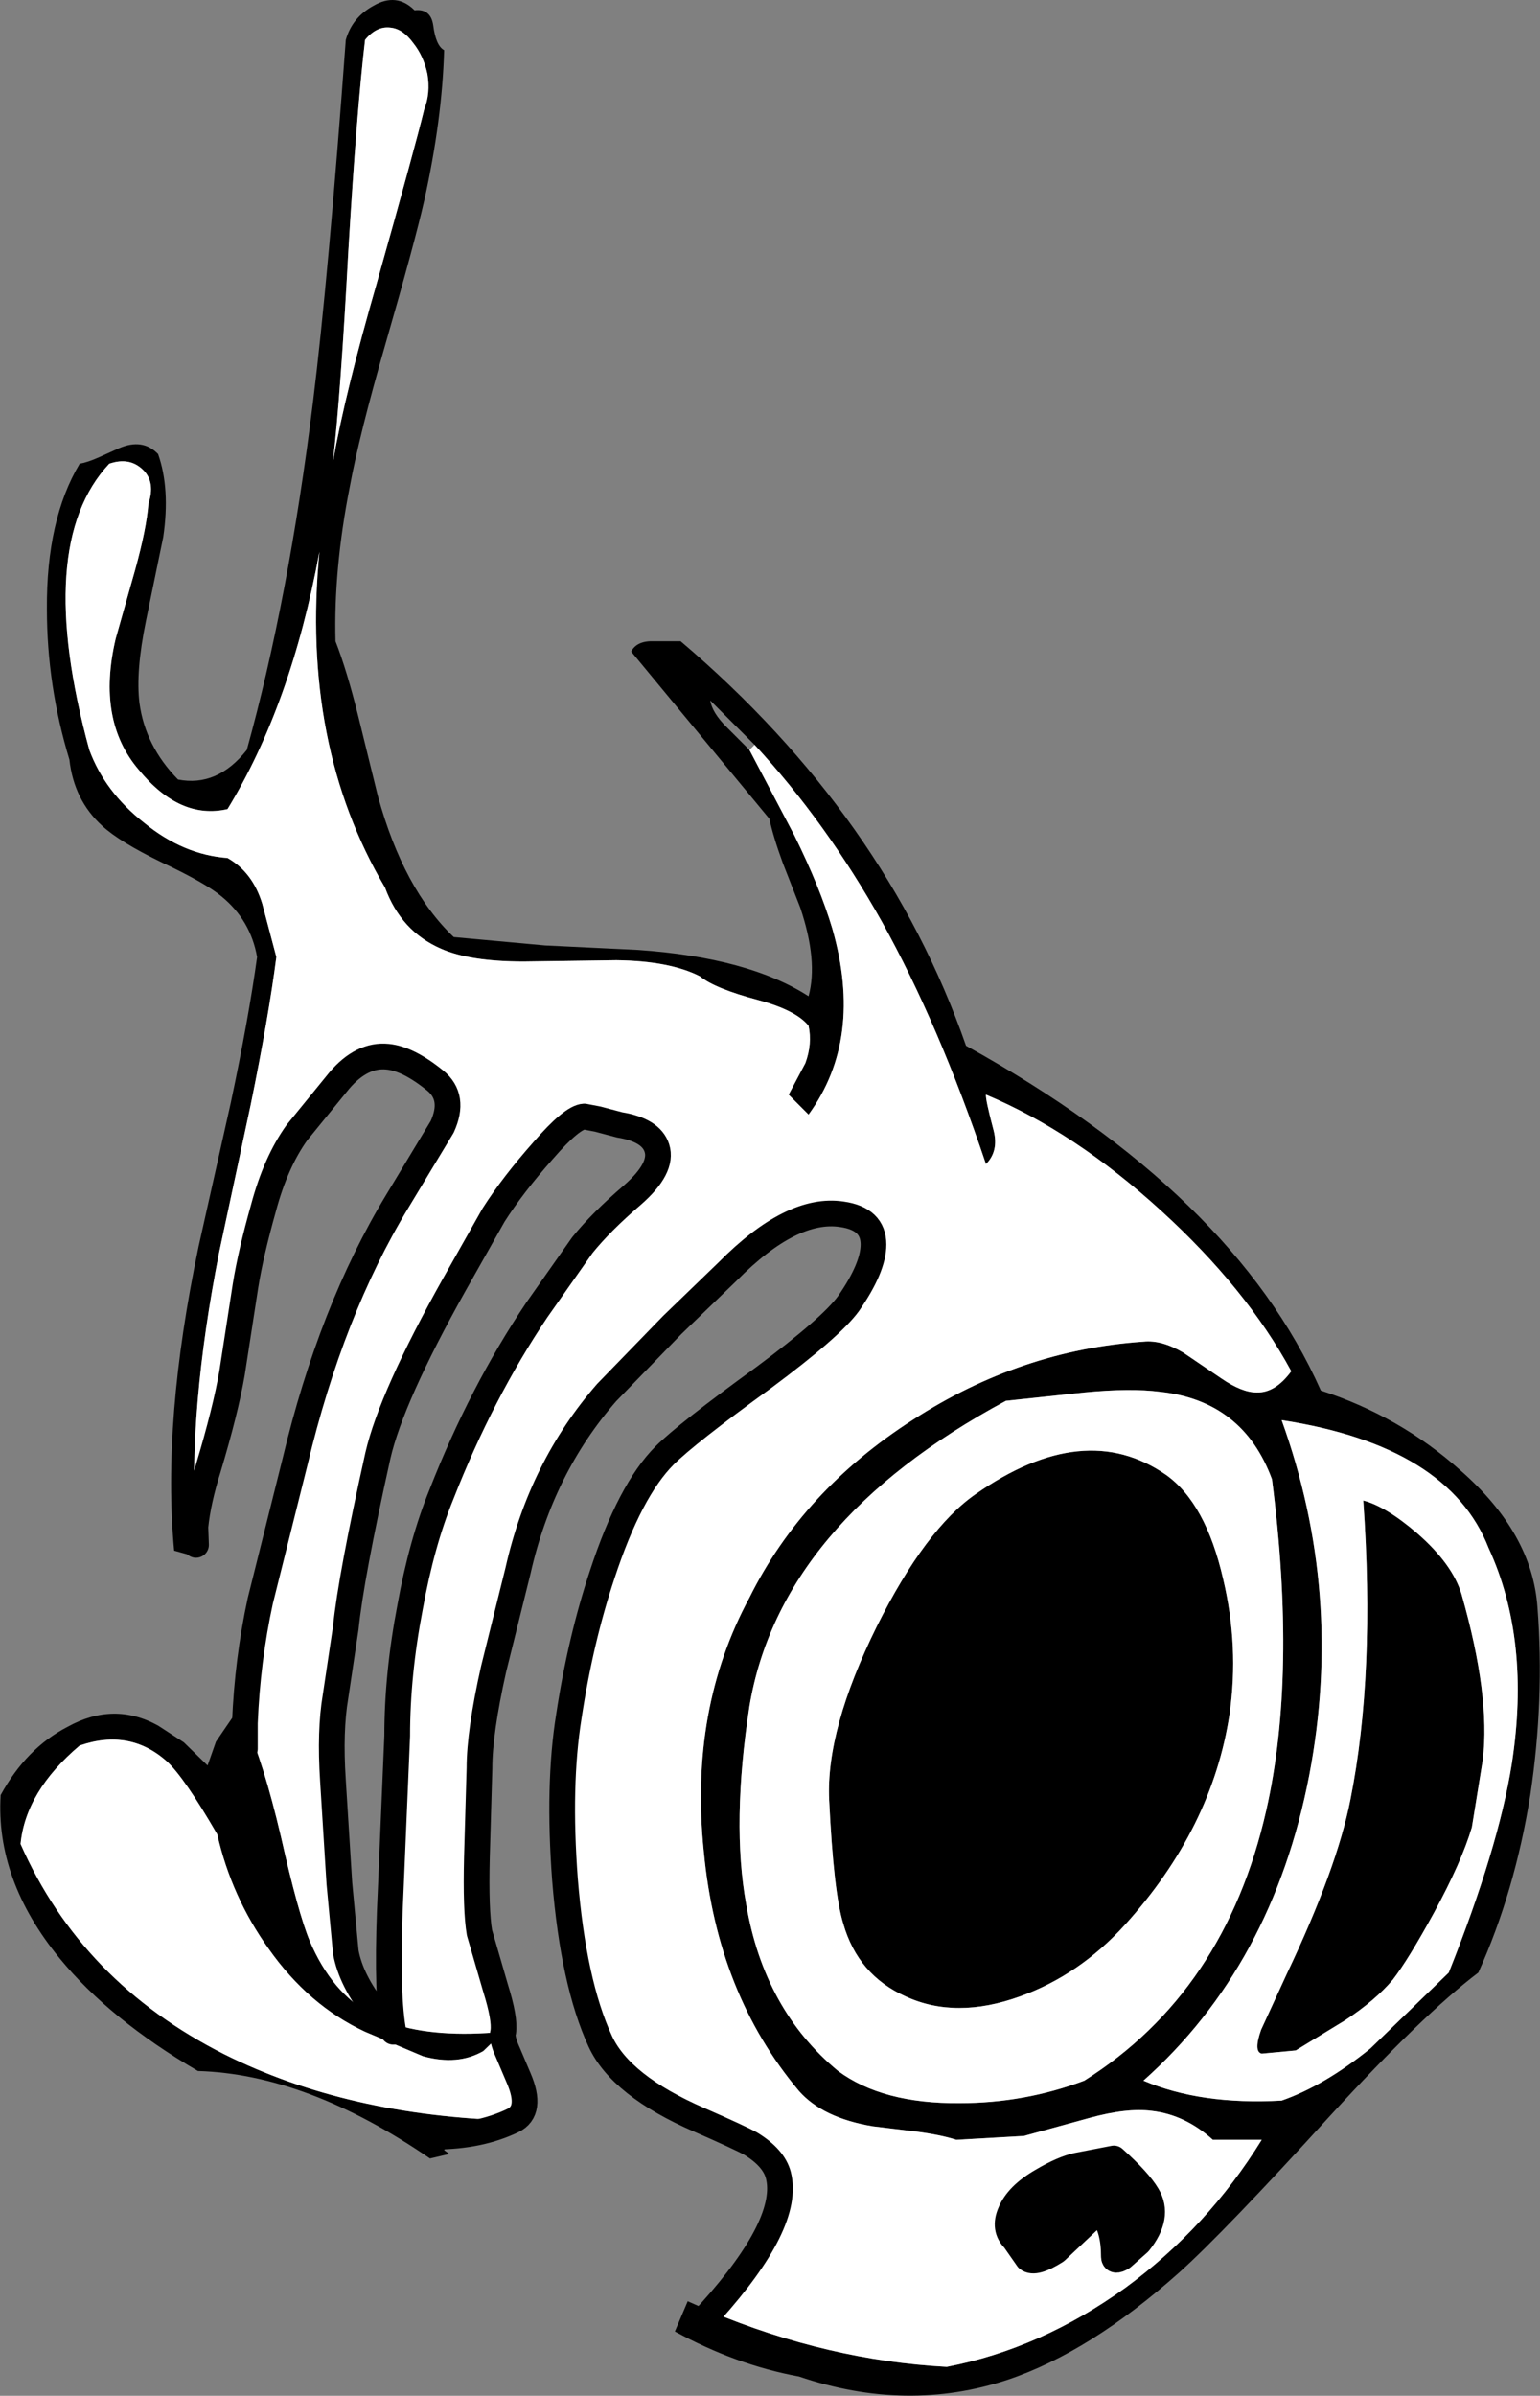
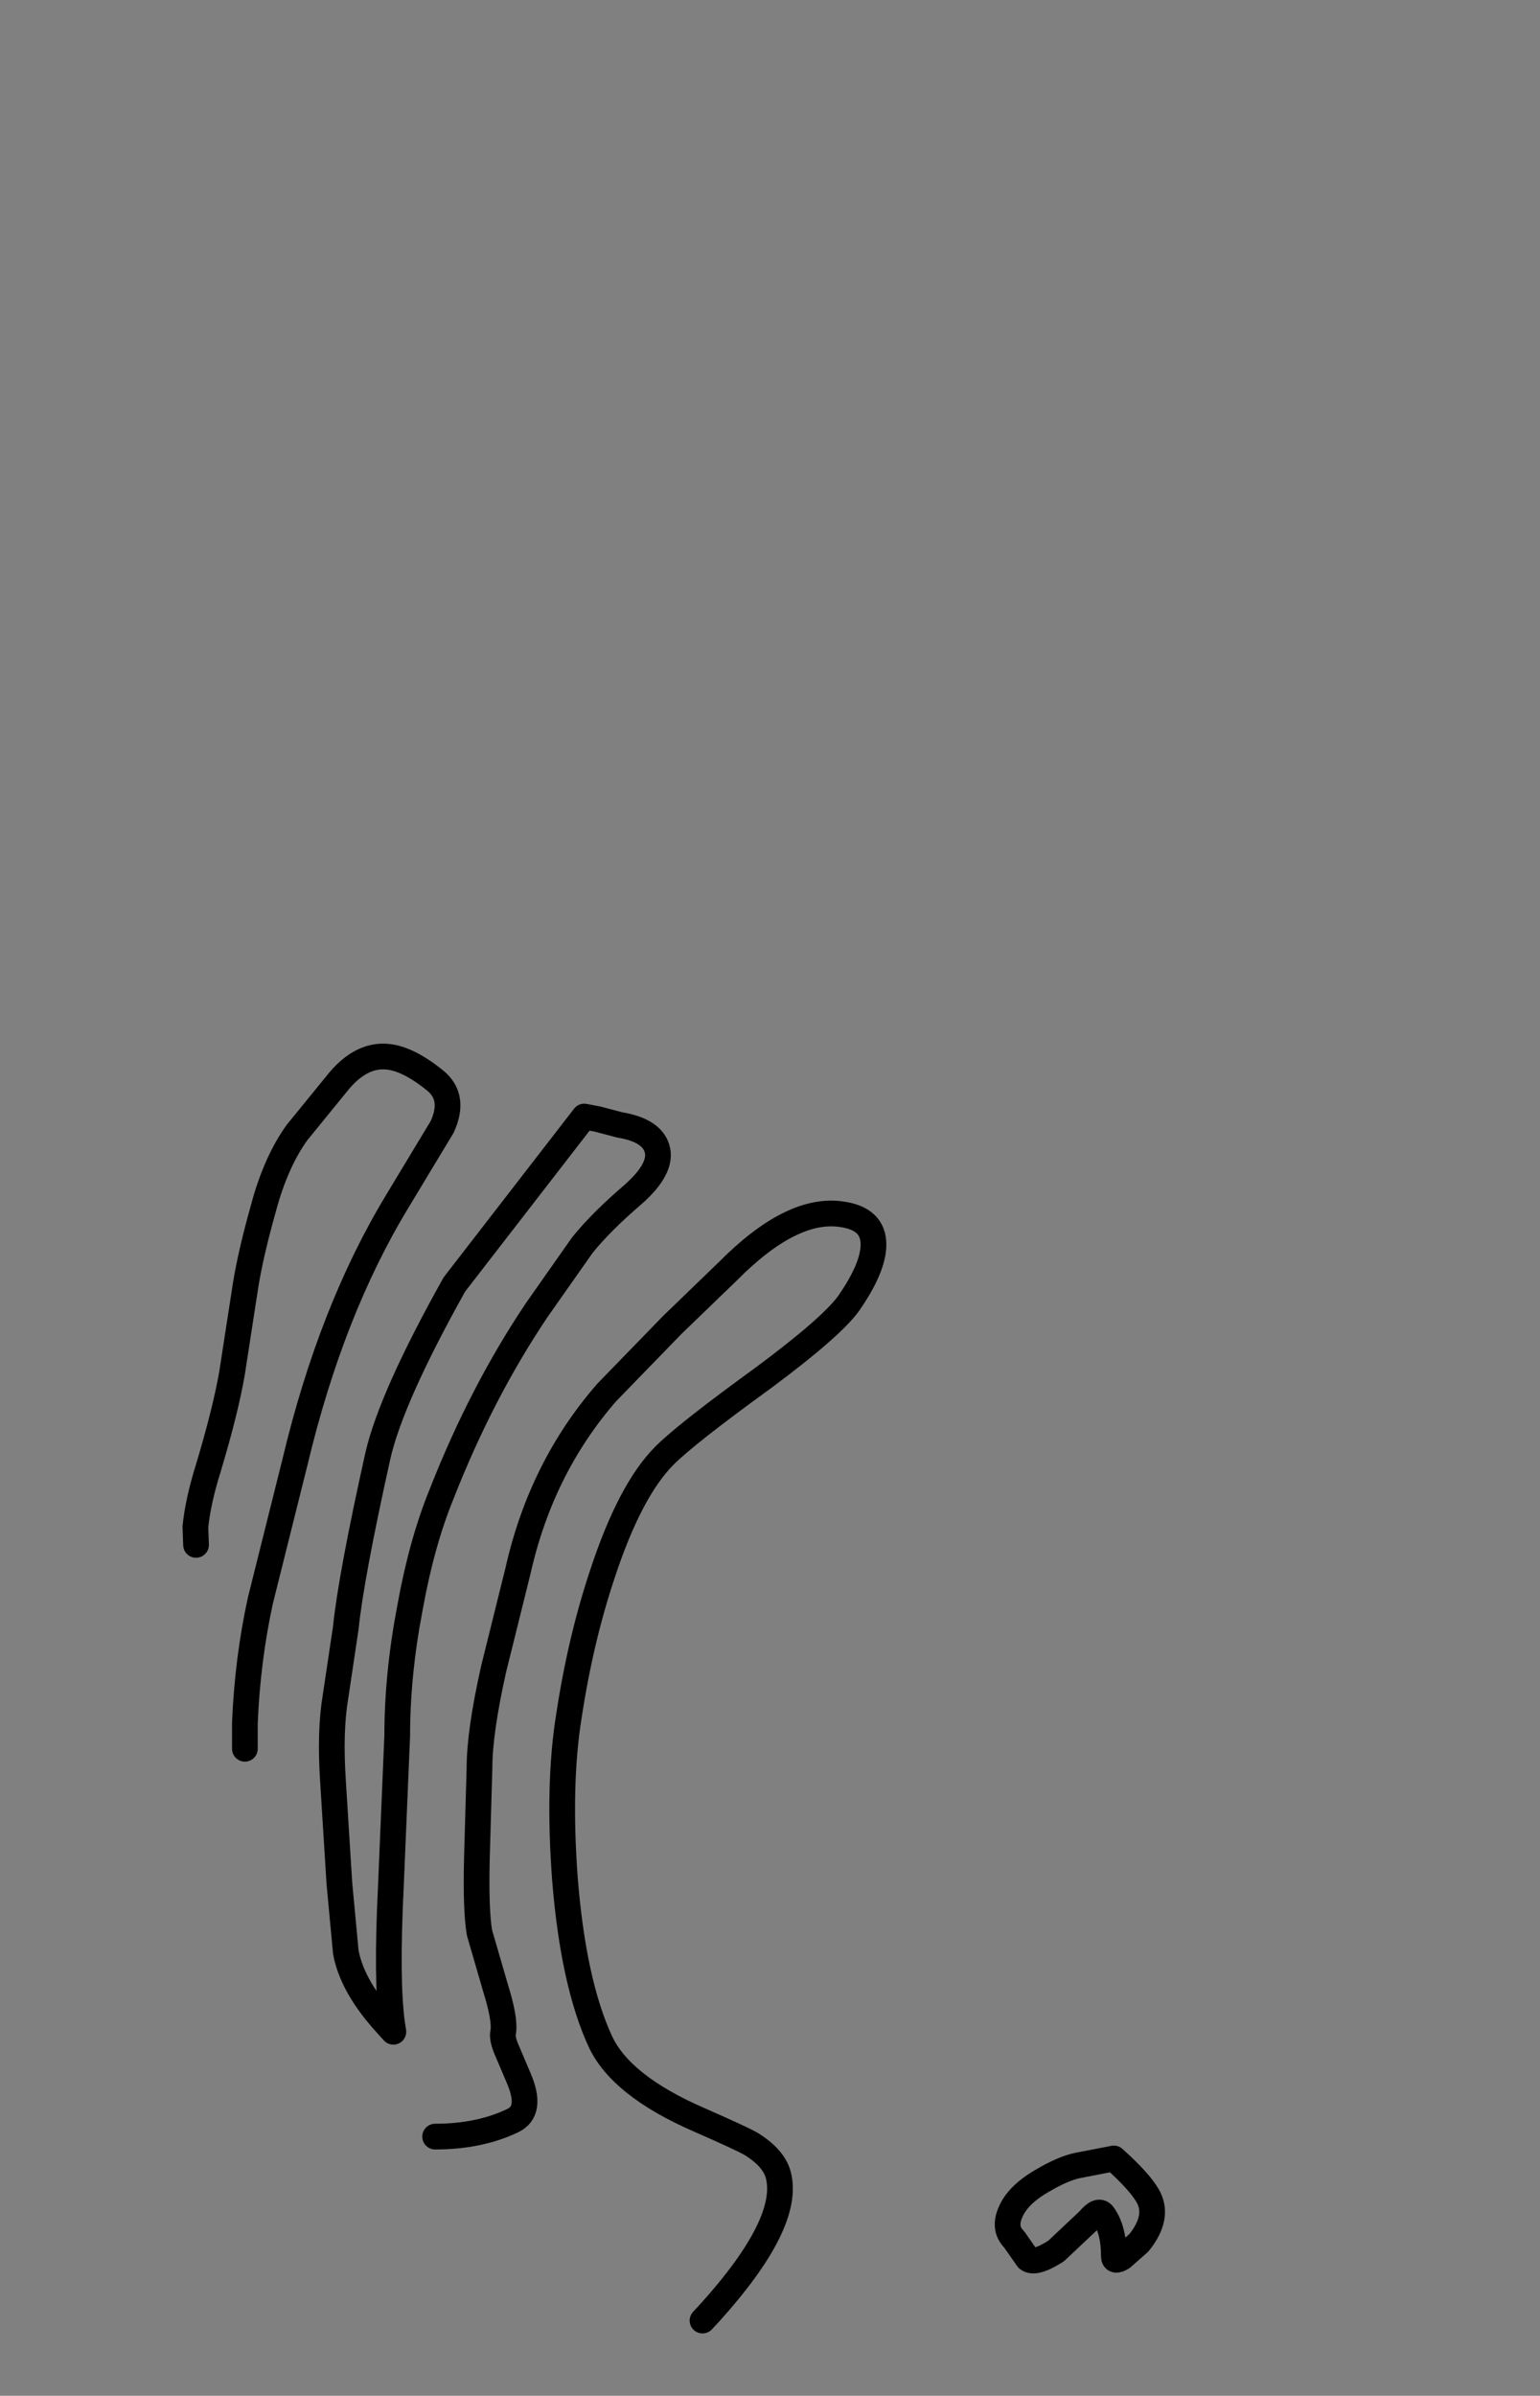
<svg xmlns="http://www.w3.org/2000/svg" height="186.25px" width="119.8px">
  <rect width="100%" height="100%" fill="#808080" stroke="none" />
  <g transform="matrix(1.0, 0.0, 0.0, 1.0, 58.8, 88.25)">
-     <path d="M-43.55 31.85 L-43.45 32.8 -45.25 32.3 Q-46.2 22.25 -43.35 8.65 L-40.85 -2.5 Q-39.45 -9.1 -38.8 -13.85 -39.3 -16.7 -41.55 -18.55 -42.8 -19.6 -46.2 -21.2 -49.5 -22.8 -50.85 -24.05 -53.05 -26.05 -53.4 -29.2 -55.15 -34.95 -55.15 -40.9 -55.2 -47.85 -52.6 -52.2 -52.0 -52.3 -51.1 -52.7 L-49.55 -53.4 Q-47.7 -54.2 -46.5 -52.95 -45.55 -50.25 -46.1 -46.5 L-47.45 -39.95 Q-48.25 -36.05 -47.95 -33.6 -47.5 -30.25 -44.95 -27.65 -41.9 -27.05 -39.6 -29.95 -36.35 -41.65 -34.45 -57.0 -33.25 -66.7 -31.9 -85.15 -31.4 -86.9 -29.75 -87.8 -27.95 -88.85 -26.55 -87.45 -25.3 -87.6 -25.1 -86.3 -24.9 -84.7 -24.25 -84.35 -24.4 -78.95 -25.8 -72.65 -26.55 -69.35 -28.8 -61.55 -30.85 -54.45 -31.6 -50.35 -32.85 -44.0 -32.7 -38.4 -31.8 -36.1 -30.9 -32.45 L-29.4 -26.35 Q-27.4 -19.1 -23.5 -15.4 L-16.4 -14.75 -9.15 -14.4 Q-0.55 -13.8 4.1 -10.8 4.85 -13.55 3.45 -17.7 L2.1 -21.15 Q1.35 -23.2 1.05 -24.6 L-9.7 -37.6 Q-9.25 -38.45 -7.95 -38.4 L-5.85 -38.4 Q10.1 -24.85 16.35 -6.95 37.15 4.55 43.95 19.85 50.1 21.85 54.8 26.05 60.4 30.95 60.8 36.7 61.35 43.9 60.25 51.25 59.05 58.8 56.2 65.1 51.9 68.35 44.7 76.2 36.45 85.25 32.95 88.4 26.0 94.6 19.6 96.75 11.75 99.35 3.35 96.5 -1.55 95.6 -6.3 93.0 L-5.3 90.65 -3.5 91.45 Q5.6 95.25 14.85 95.75 22.15 94.35 28.75 89.6 35.15 84.9 39.35 78.1 L35.55 78.1 Q33.4 76.15 30.8 75.85 28.85 75.6 25.95 76.4 L20.85 77.8 15.6 78.1 Q14.35 77.7 12.4 77.45 L9.1 77.05 Q5.2 76.4 3.35 74.3 -3.0 66.75 -4.05 55.7 -5.2 44.65 -0.5 35.95 3.65 27.6 12.25 22.1 20.6 16.7 30.15 16.05 31.55 15.9 33.25 16.9 L36.2 18.9 Q37.8 20.0 38.95 20.0 40.4 20.05 41.65 18.35 38.15 11.9 31.5 5.85 24.8 -0.25 17.9 -3.15 17.85 -2.8 18.5 -0.35 18.9 1.25 17.9 2.25 14.25 -8.6 9.8 -16.6 5.45 -24.35 -0.1 -30.35 L-3.55 -33.8 Q-3.4 -32.85 -2.3 -31.75 L-0.5 -29.95 3.0 -23.3 Q5.0 -19.25 5.95 -16.05 8.4 -7.5 4.1 -1.6 L2.55 -3.15 3.85 -5.6 Q4.4 -7.1 4.1 -8.5 3.15 -9.7 0.2 -10.5 -3.2 -11.4 -4.35 -12.35 -6.7 -13.55 -10.85 -13.6 L-18.05 -13.5 Q-22.25 -13.5 -24.5 -14.5 -27.6 -15.85 -28.85 -19.25 -35.4 -30.35 -33.95 -45.35 -36.15 -33.45 -41.1 -25.35 -44.8 -24.5 -48.0 -28.4 -51.3 -32.25 -49.8 -38.6 L-48.3 -43.9 Q-47.4 -47.15 -47.25 -49.1 -46.7 -50.75 -47.65 -51.7 -48.7 -52.75 -50.3 -52.2 -56.2 -45.9 -51.85 -29.95 -50.65 -26.7 -47.6 -24.3 -44.55 -21.8 -41.1 -21.55 -39.15 -20.45 -38.4 -18.0 L-37.3 -13.85 Q-37.9 -9.2 -39.3 -2.35 L-41.75 9.1 Q-44.15 21.3 -43.6 30.45 L-43.55 31.85 M-4.15 92.15 L-3.5 91.45 -4.15 92.15 M-25.55 -82.5 Q-25.85 -83.9 -26.65 -84.9 -27.45 -86.0 -28.4 -86.1 -29.5 -86.25 -30.4 -85.15 -31.05 -79.65 -31.7 -68.75 -32.3 -57.55 -32.9 -52.35 -31.95 -57.7 -29.5 -66.2 -26.5 -76.85 -25.8 -79.75 -25.3 -81.0 -25.55 -82.5 M-29.1 68.7 L-28.3 69.05 Q-24.9 70.2 -19.65 69.7 L-21.2 71.2 Q-23.2 72.35 -25.9 71.6 L-30.4 69.7 Q-34.8 67.65 -37.9 63.25 -40.8 59.2 -41.9 54.35 -44.45 49.95 -45.8 48.7 -48.7 46.1 -52.6 47.45 -56.8 51.0 -57.2 55.1 -52.45 65.85 -41.35 71.45 -31.75 76.25 -18.9 76.6 -18.95 78.25 -21.15 78.15 L-22.85 78.15 Q-23.85 78.25 -24.25 78.9 L-23.85 79.2 -25.35 79.55 Q-34.9 73.0 -43.4 72.75 -50.25 68.75 -54.15 64.0 -59.15 57.9 -58.75 51.3 -56.75 47.65 -53.55 46.0 -49.95 44.0 -46.5 45.9 L-44.5 47.2 -42.65 49.0 -42.0 47.15 -41.25 46.05 -40.7 45.25 Q-40.3 45.0 -40.1 45.55 L-39.75 45.75 -39.7 45.7 Q-38.3 48.75 -36.95 54.5 -35.6 60.5 -34.7 62.65 -33.0 66.65 -29.9 68.35 L-29.1 68.7 -28.2 69.7 -28.3 69.05 -28.2 69.7 -29.1 68.7 M56.55 48.55 L55.7 53.8 Q54.9 56.5 52.75 60.45 50.75 64.1 49.55 65.65 48.2 67.25 45.85 68.8 L42.0 71.15 39.35 71.4 Q38.7 71.25 39.3 69.55 L41.3 65.2 Q45.2 57.0 46.25 51.65 48.2 41.9 47.25 28.4 49.0 28.85 51.45 30.95 54.2 33.35 54.9 35.7 57.15 43.6 56.55 48.55 M36.35 34.5 Q37.6 39.75 36.85 45.0 35.5 53.9 28.7 61.4 25.15 65.3 20.55 66.95 15.55 68.75 11.65 66.95 7.95 65.3 6.8 61.3 6.05 58.9 5.7 51.65 5.45 46.2 9.4 38.2 13.2 30.6 17.1 27.9 25.55 22.0 31.9 26.4 35.0 28.6 36.35 34.5 M25.55 20.0 L19.45 20.65 Q1.9 30.1 -0.5 44.4 -1.9 53.5 -0.75 59.8 0.65 68.0 6.4 72.75 9.85 75.3 15.85 75.25 20.9 75.25 25.55 73.5 36.5 66.6 39.7 52.5 42.1 41.95 40.15 26.75 37.9 20.65 31.45 19.95 29.15 19.65 25.55 20.0 M58.8 48.9 Q60.3 39.25 57.0 32.1 53.9 24.15 40.9 22.15 45.75 35.6 43.05 49.75 40.2 64.55 30.15 73.5 34.6 75.4 40.9 75.05 44.2 73.9 47.8 71.0 L53.9 65.1 Q57.75 55.45 58.8 48.9 M27.0 83.9 Q26.65 83.45 25.9 84.35 L23.35 86.75 Q21.7 87.8 21.15 87.35 L20.1 85.85 Q19.25 85.0 19.8 83.75 20.35 82.4 22.25 81.3 23.85 80.35 25.0 80.1 L27.85 79.55 Q29.8 81.3 30.45 82.4 31.45 84.05 29.8 86.1 L28.5 87.25 Q27.85 87.65 27.85 87.15 27.85 85.05 27.0 83.9 M-39.75 47.7 L-39.75 45.75 -39.75 47.7 M-24.95 77.85 Q-21.5 77.85 -18.9 76.6 -21.5 77.85 -24.95 77.85" fill="#000000" fill-rule="evenodd" stroke="none" />
-     <path d="M-43.6 30.45 Q-44.15 21.3 -41.75 9.1 L-39.3 -2.35 Q-37.9 -9.2 -37.3 -13.85 L-38.4 -18.0 Q-39.15 -20.45 -41.1 -21.55 -44.55 -21.8 -47.6 -24.3 -50.65 -26.7 -51.85 -29.95 -56.2 -45.9 -50.3 -52.2 -48.7 -52.75 -47.65 -51.7 -46.7 -50.75 -47.25 -49.1 -47.4 -47.15 -48.3 -43.9 L-49.8 -38.6 Q-51.3 -32.25 -48.0 -28.4 -44.8 -24.5 -41.1 -25.35 -36.15 -33.45 -33.95 -45.35 -35.4 -30.35 -28.85 -19.25 -27.6 -15.85 -24.5 -14.5 -22.25 -13.5 -18.05 -13.5 L-10.85 -13.6 Q-6.7 -13.55 -4.35 -12.35 -3.2 -11.4 0.2 -10.5 3.15 -9.7 4.1 -8.5 4.4 -7.1 3.85 -5.6 L2.55 -3.15 4.1 -1.6 Q8.4 -7.5 5.95 -16.05 5.0 -19.25 3.0 -23.3 L-0.5 -29.95 -0.1 -30.35 Q5.45 -24.35 9.8 -16.6 14.25 -8.6 17.9 2.25 18.9 1.25 18.5 -0.35 17.85 -2.8 17.9 -3.15 24.8 -0.25 31.5 5.85 38.15 11.9 41.65 18.35 40.4 20.05 38.95 20.0 37.8 20.0 36.2 18.9 L33.25 16.9 Q31.55 15.9 30.15 16.05 20.6 16.7 12.25 22.1 3.65 27.6 -0.5 35.95 -5.2 44.65 -4.05 55.7 -3.0 66.75 3.35 74.3 5.2 76.4 9.1 77.05 L12.4 77.45 Q14.35 77.7 15.6 78.1 L20.85 77.8 25.95 76.4 Q28.85 75.6 30.8 75.85 33.4 76.15 35.55 78.1 L39.35 78.1 Q35.15 84.9 28.75 89.6 22.15 94.35 14.85 95.75 5.6 95.25 -3.5 91.45 2.7 84.55 1.75 80.85 1.4 79.5 -0.4 78.4 -1.2 77.95 -4.4 76.55 -10.5 73.9 -12.1 70.45 -14.2 65.9 -14.85 57.85 -15.4 50.5 -14.55 45.2 -13.65 39.25 -11.95 34.15 -9.8 27.6 -7.1 24.9 -5.4 23.2 0.6 18.85 5.85 14.95 7.2 13.1 9.15 10.3 9.15 8.5 9.15 6.5 6.7 6.15 2.8 5.55 -2.2 10.6 L-6.5 14.75 -11.6 20.0 Q-16.7 25.85 -18.5 33.85 L-20.4 41.5 Q-21.5 46.4 -21.5 49.2 L-21.7 56.15 Q-21.8 60.25 -21.5 62.0 L-20.25 66.3 Q-19.5 68.7 -19.65 69.7 -24.9 70.2 -28.3 69.05 -28.75 65.7 -28.4 58.55 L-27.9 46.7 Q-27.9 41.9 -26.9 36.7 -26.0 31.7 -24.45 27.9 -21.35 20.0 -17.05 13.6 L-13.5 8.55 Q-12.05 6.75 -9.6 4.65 -7.2 2.55 -7.7 1.0 -8.15 -0.4 -10.6 -0.8 L-12.3 -1.25 -13.35 -1.45 Q-14.3 -1.4 -16.55 1.2 -18.9 3.85 -20.4 6.2 L-23.45 11.6 Q-28.35 20.35 -29.4 24.9 -31.5 34.35 -31.9 38.3 L-32.7 43.65 Q-33.15 46.3 -32.9 50.15 L-32.4 58.15 -31.9 63.5 Q-31.5 65.7 -29.6 68.1 L-29.9 68.35 Q-33.0 66.65 -34.7 62.65 -35.6 60.5 -36.95 54.5 -38.3 48.75 -39.7 45.7 L-39.75 45.7 Q-39.55 40.8 -38.55 36.2 L-35.85 25.4 Q-33.05 13.65 -27.9 5.15 L-24.4 -0.65 Q-23.35 -2.95 -24.95 -4.25 -27.05 -5.95 -28.65 -6.1 -30.65 -6.3 -32.4 -4.25 L-35.7 -0.2 Q-37.35 2.1 -38.3 5.65 -39.3 9.2 -39.7 11.7 L-40.75 18.5 Q-41.25 21.4 -42.6 25.9 -43.4 28.45 -43.6 30.45 M-25.55 -82.5 Q-25.3 -81.0 -25.8 -79.75 -26.5 -76.85 -29.5 -66.2 -31.95 -57.7 -32.9 -52.35 -32.3 -57.55 -31.7 -68.75 -31.05 -79.65 -30.4 -85.15 -29.5 -86.25 -28.4 -86.1 -27.45 -86.0 -26.65 -84.9 -25.85 -83.9 -25.55 -82.5 M56.55 48.55 Q57.15 43.6 54.9 35.7 54.2 33.35 51.45 30.95 49.0 28.85 47.25 28.4 48.2 41.9 46.25 51.65 45.2 57.0 41.3 65.2 L39.3 69.55 Q38.7 71.25 39.35 71.4 L42.0 71.15 45.85 68.8 Q48.2 67.25 49.55 65.65 50.75 64.1 52.75 60.45 54.9 56.5 55.7 53.8 L56.55 48.55 M58.8 48.9 Q57.75 55.45 53.9 65.1 L47.8 71.0 Q44.2 73.9 40.9 75.05 34.6 75.4 30.15 73.5 40.2 64.55 43.05 49.75 45.75 35.6 40.9 22.15 53.9 24.15 57.0 32.1 60.3 39.25 58.8 48.9 M25.55 20.0 Q29.15 19.65 31.45 19.95 37.9 20.65 40.15 26.75 42.1 41.95 39.7 52.5 36.5 66.6 25.55 73.5 20.9 75.25 15.85 75.25 9.85 75.3 6.4 72.75 0.65 68.0 -0.75 59.8 -1.9 53.5 -0.5 44.4 1.9 30.1 19.45 20.65 L25.55 20.0 M36.35 34.5 Q35.0 28.6 31.9 26.4 25.55 22.0 17.1 27.9 13.2 30.6 9.4 38.2 5.45 46.2 5.7 51.65 6.05 58.9 6.8 61.3 7.95 65.3 11.65 66.95 15.55 68.75 20.55 66.95 25.15 65.3 28.7 61.4 35.5 53.9 36.85 45.0 37.6 39.75 36.35 34.5 M27.0 83.9 Q27.85 85.05 27.85 87.15 27.85 87.65 28.5 87.25 L29.8 86.1 Q31.45 84.05 30.45 82.4 29.8 81.3 27.85 79.55 L25.0 80.1 Q23.85 80.35 22.25 81.3 20.35 82.4 19.8 83.75 19.25 85.0 20.1 85.85 L21.15 87.35 Q21.7 87.8 23.35 86.75 L25.9 84.35 Q26.65 83.45 27.0 83.9 M-18.9 76.6 Q-31.75 76.25 -41.35 71.45 -52.45 65.85 -57.2 55.1 -56.8 51.0 -52.6 47.45 -48.7 46.1 -45.8 48.7 -44.45 49.95 -41.9 54.35 -40.8 59.2 -37.9 63.25 -34.8 67.65 -30.4 69.7 L-25.9 71.6 Q-23.2 72.35 -21.2 71.2 L-19.65 69.7 Q-19.8 70.2 -19.3 71.3 L-18.45 73.3 Q-17.35 75.85 -18.9 76.6" fill="#ffffff" fill-rule="evenodd" stroke="none" />
-     <path d="M-43.55 31.85 L-43.6 30.45 Q-43.4 28.45 -42.6 25.9 -41.25 21.4 -40.75 18.5 L-39.7 11.7 Q-39.3 9.2 -38.3 5.65 -37.35 2.1 -35.7 -0.2 L-32.4 -4.25 Q-30.65 -6.3 -28.65 -6.1 -27.05 -5.95 -24.95 -4.25 -23.35 -2.95 -24.4 -0.65 L-27.9 5.15 Q-33.05 13.65 -35.85 25.4 L-38.55 36.2 Q-39.55 40.8 -39.75 45.7 L-39.75 45.75 -39.75 47.7 M-3.5 91.45 L-4.15 92.15 M-28.3 69.05 Q-28.75 65.7 -28.4 58.55 L-27.9 46.7 Q-27.9 41.9 -26.9 36.7 -26.0 31.7 -24.45 27.9 -21.35 20.0 -17.05 13.6 L-13.5 8.55 Q-12.05 6.75 -9.6 4.65 -7.2 2.55 -7.7 1.0 -8.15 -0.4 -10.6 -0.8 L-12.3 -1.25 -13.35 -1.45 Q-14.3 -1.4 -16.55 1.2 -18.9 3.85 -20.4 6.2 L-23.45 11.6 Q-28.35 20.35 -29.4 24.9 -31.5 34.35 -31.9 38.3 L-32.7 43.65 Q-33.15 46.3 -32.9 50.15 L-32.4 58.15 -31.9 63.5 Q-31.5 65.7 -29.6 68.1 L-29.1 68.7 -28.2 69.7 -28.3 69.05 M-19.65 69.7 Q-19.5 68.7 -20.25 66.3 L-21.5 62.0 Q-21.8 60.25 -21.7 56.15 L-21.5 49.2 Q-21.5 46.4 -20.4 41.5 L-18.5 33.85 Q-16.7 25.85 -11.6 20.0 L-6.5 14.75 -2.2 10.6 Q2.8 5.55 6.7 6.15 9.15 6.5 9.15 8.5 9.15 10.3 7.2 13.1 5.85 14.95 0.6 18.85 -5.4 23.2 -7.1 24.9 -9.8 27.6 -11.95 34.15 -13.65 39.25 -14.55 45.2 -15.4 50.5 -14.85 57.85 -14.2 65.9 -12.1 70.45 -10.5 73.9 -4.4 76.55 -1.2 77.95 -0.4 78.4 1.4 79.5 1.75 80.85 2.7 84.55 -3.5 91.45 M27.0 83.9 Q27.85 85.05 27.85 87.15 27.85 87.65 28.5 87.25 L29.8 86.1 Q31.45 84.05 30.45 82.4 29.8 81.3 27.85 79.55 L25.0 80.1 Q23.85 80.35 22.25 81.3 20.35 82.4 19.8 83.75 19.25 85.0 20.1 85.85 L21.15 87.35 Q21.7 87.8 23.35 86.75 L25.9 84.35 Q26.65 83.45 27.0 83.9 M-19.65 69.7 Q-19.8 70.2 -19.3 71.3 L-18.45 73.3 Q-17.35 75.85 -18.9 76.6 -21.5 77.85 -24.95 77.85" fill="none" stroke="#000000" stroke-linecap="round" stroke-linejoin="round" stroke-width="2.0" />
+     <path d="M-43.55 31.85 L-43.6 30.45 Q-43.4 28.45 -42.6 25.9 -41.25 21.4 -40.75 18.5 L-39.7 11.7 Q-39.3 9.2 -38.3 5.65 -37.35 2.1 -35.7 -0.2 L-32.4 -4.25 Q-30.65 -6.3 -28.65 -6.1 -27.05 -5.95 -24.95 -4.25 -23.35 -2.95 -24.4 -0.65 L-27.9 5.15 Q-33.05 13.65 -35.85 25.4 L-38.55 36.2 Q-39.55 40.8 -39.75 45.7 L-39.75 45.75 -39.75 47.7 M-3.5 91.45 L-4.15 92.15 M-28.3 69.05 Q-28.75 65.7 -28.4 58.55 L-27.9 46.7 Q-27.9 41.9 -26.9 36.7 -26.0 31.7 -24.45 27.9 -21.35 20.0 -17.05 13.6 L-13.5 8.55 Q-12.05 6.75 -9.6 4.65 -7.2 2.55 -7.7 1.0 -8.15 -0.4 -10.6 -0.8 L-12.3 -1.25 -13.35 -1.45 L-23.45 11.6 Q-28.35 20.35 -29.4 24.9 -31.5 34.35 -31.9 38.3 L-32.7 43.65 Q-33.15 46.3 -32.9 50.15 L-32.4 58.15 -31.9 63.5 Q-31.5 65.7 -29.6 68.1 L-29.1 68.7 -28.2 69.7 -28.3 69.05 M-19.65 69.7 Q-19.5 68.7 -20.25 66.3 L-21.5 62.0 Q-21.8 60.25 -21.7 56.15 L-21.5 49.2 Q-21.5 46.4 -20.4 41.5 L-18.5 33.85 Q-16.7 25.85 -11.6 20.0 L-6.5 14.75 -2.2 10.6 Q2.8 5.55 6.7 6.15 9.15 6.5 9.15 8.5 9.15 10.3 7.2 13.1 5.85 14.95 0.6 18.85 -5.4 23.2 -7.1 24.9 -9.8 27.6 -11.95 34.15 -13.65 39.25 -14.55 45.2 -15.4 50.5 -14.85 57.85 -14.2 65.9 -12.1 70.45 -10.5 73.9 -4.4 76.55 -1.2 77.95 -0.4 78.4 1.4 79.5 1.75 80.85 2.7 84.55 -3.5 91.45 M27.0 83.9 Q27.85 85.05 27.85 87.15 27.85 87.65 28.5 87.25 L29.8 86.1 Q31.45 84.05 30.45 82.4 29.8 81.3 27.85 79.55 L25.0 80.1 Q23.85 80.35 22.25 81.3 20.35 82.4 19.8 83.75 19.25 85.0 20.1 85.85 L21.15 87.35 Q21.7 87.8 23.35 86.75 L25.9 84.35 Q26.65 83.45 27.0 83.9 M-19.65 69.7 Q-19.8 70.2 -19.3 71.3 L-18.45 73.3 Q-17.35 75.85 -18.9 76.6 -21.5 77.85 -24.95 77.85" fill="none" stroke="#000000" stroke-linecap="round" stroke-linejoin="round" stroke-width="2.0" />
  </g>
</svg>